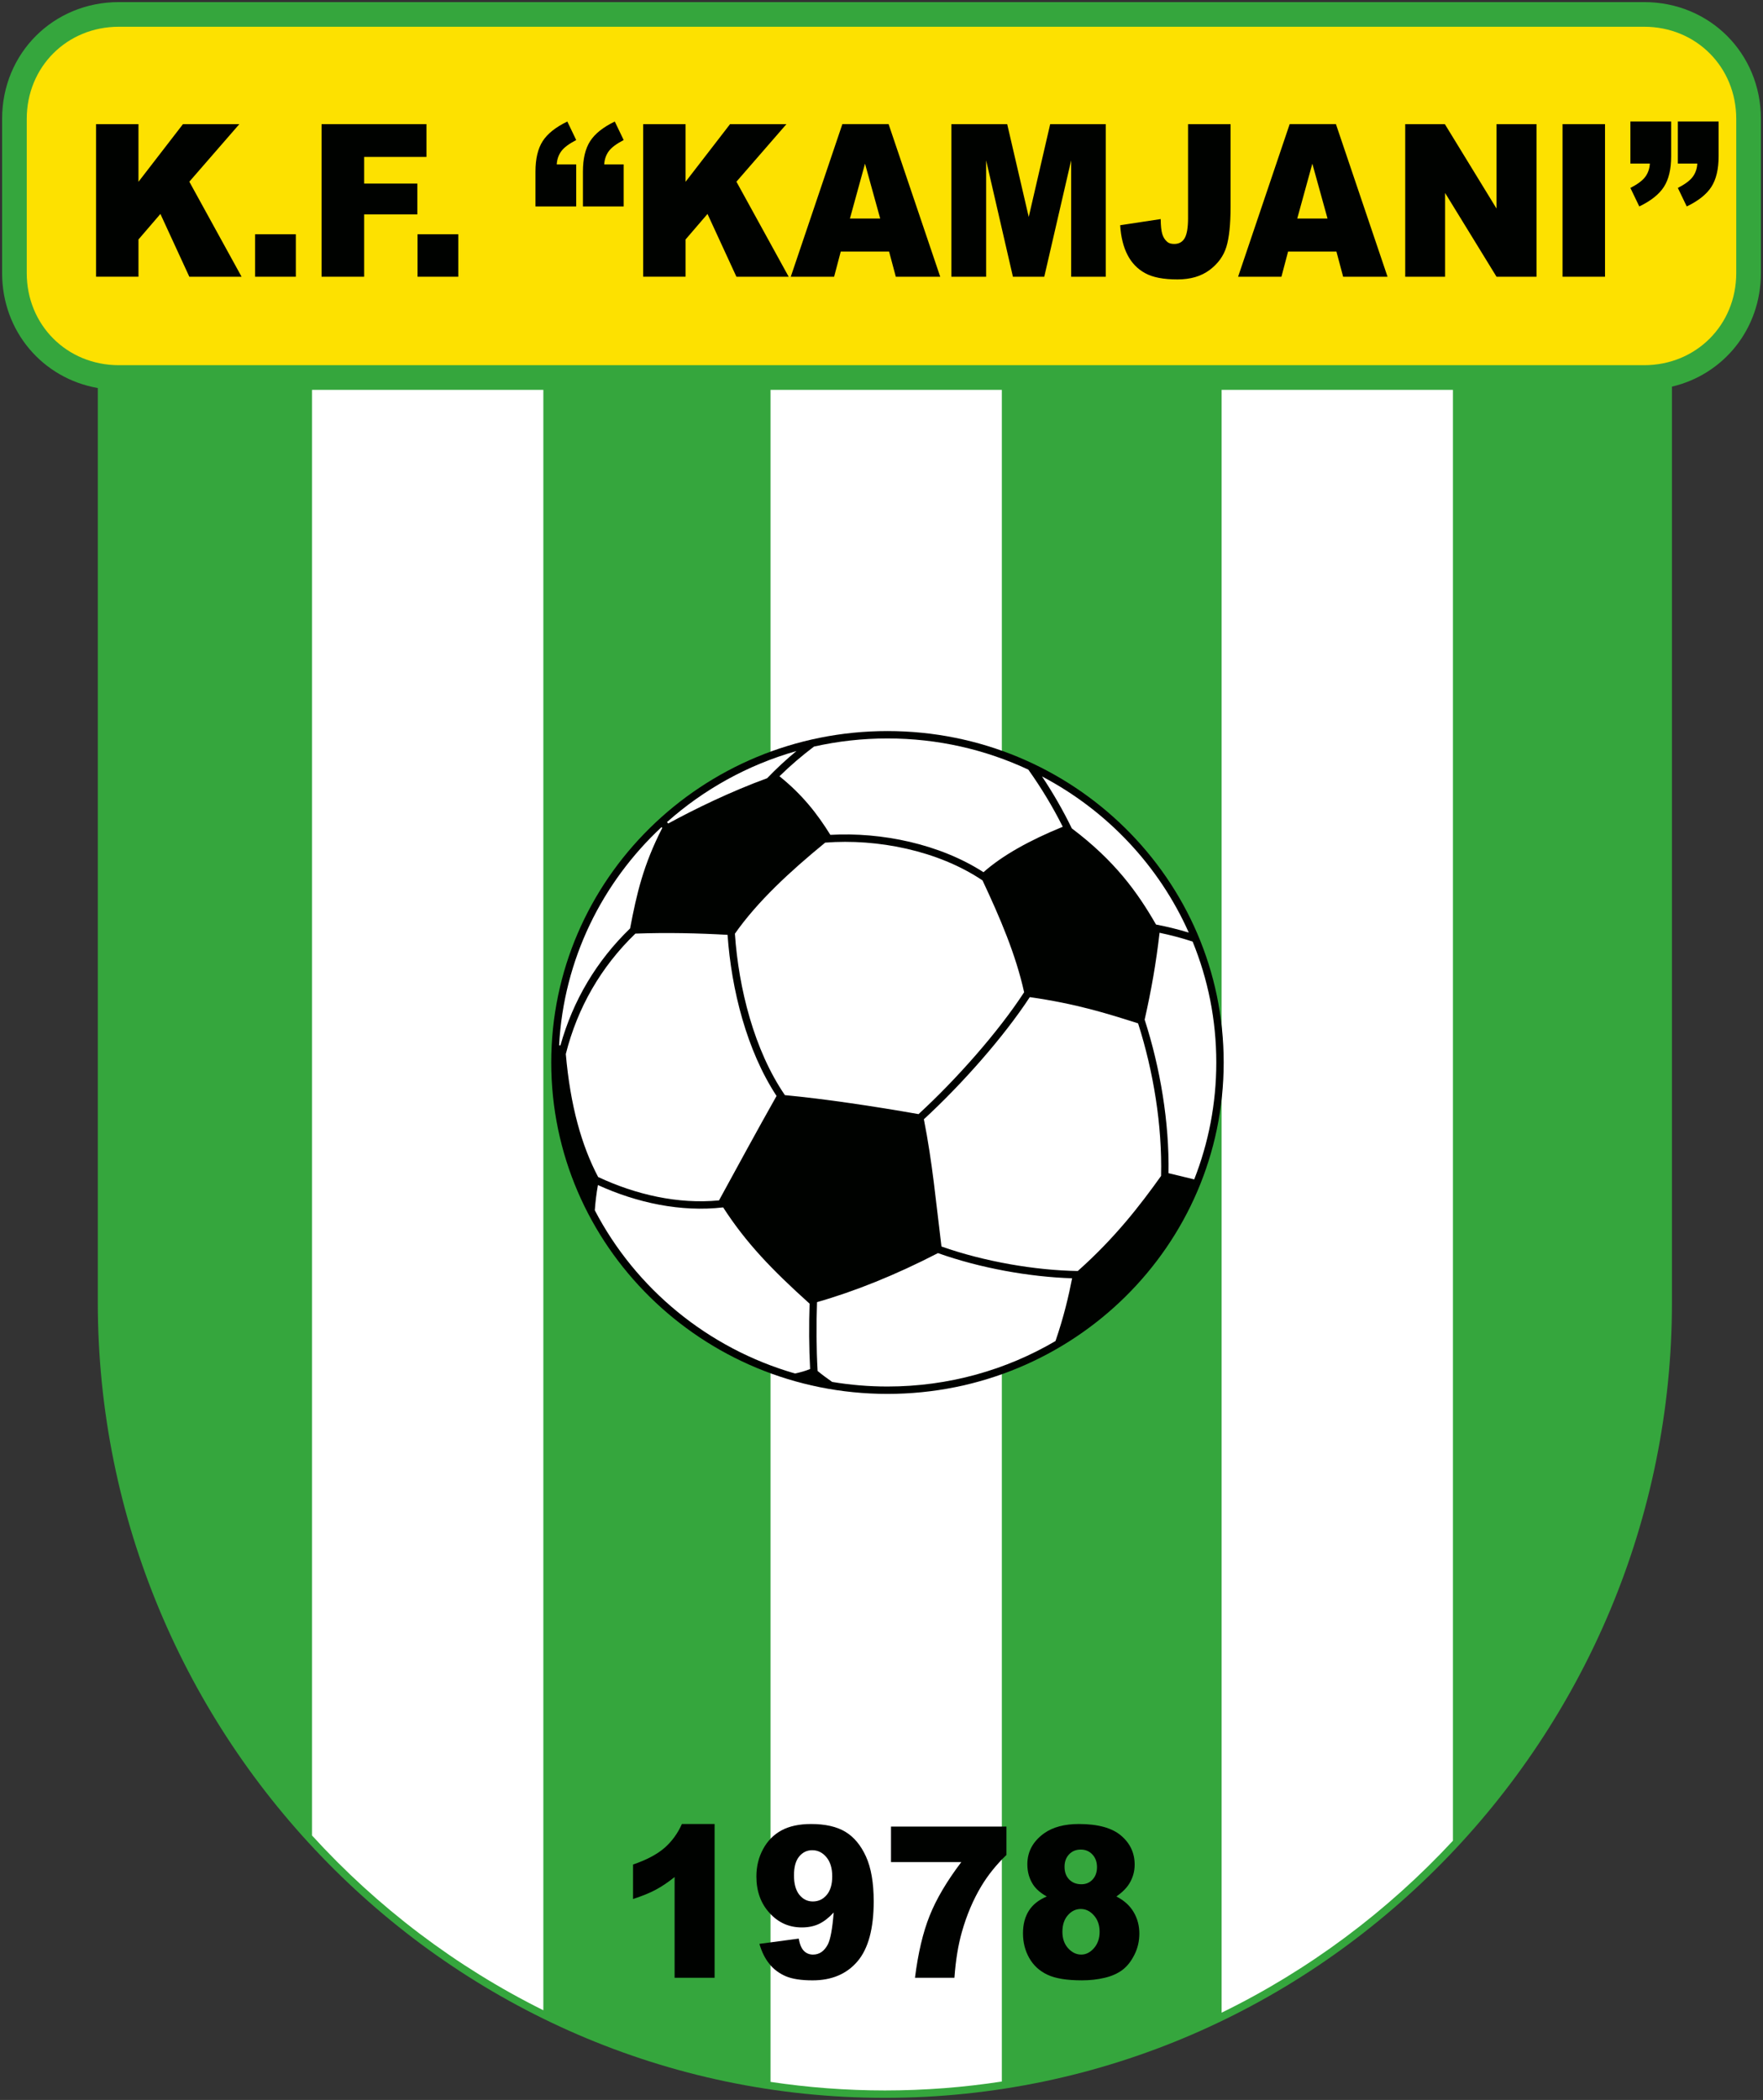
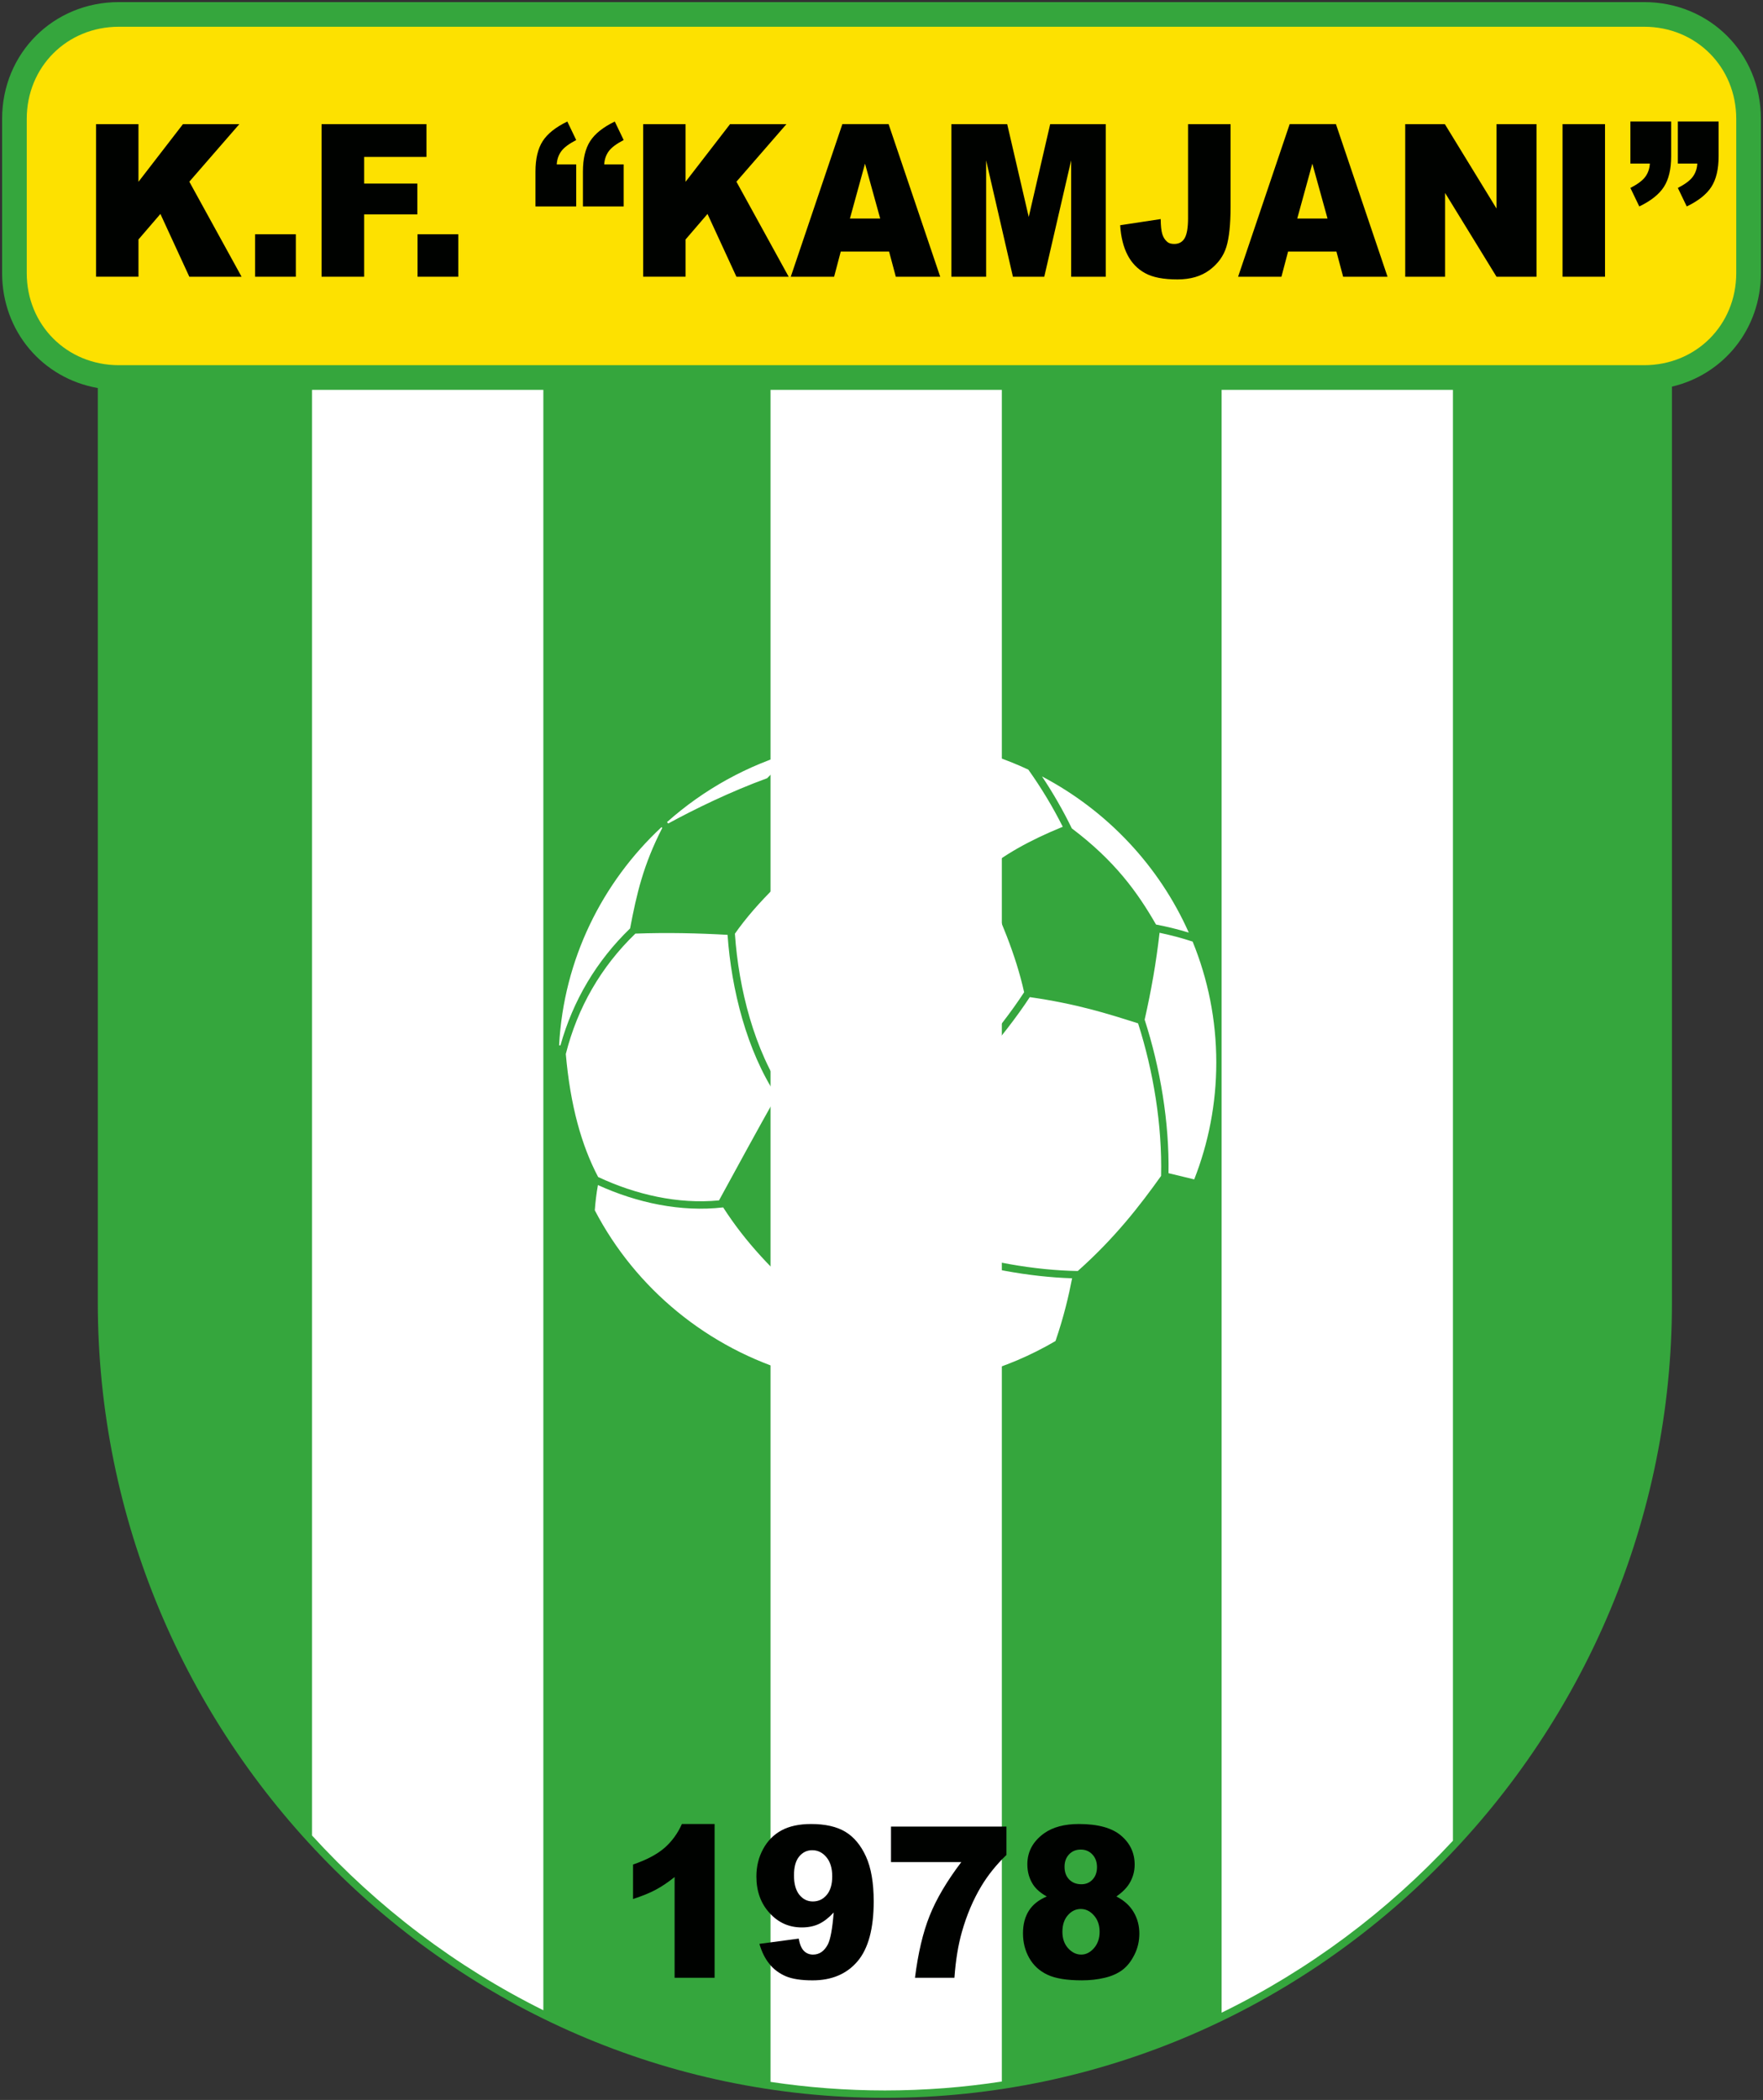
<svg xmlns="http://www.w3.org/2000/svg" version="1.1" id="_x23_Layer_1" x="0px" y="0px" width="210.368px" height="250.5px" viewBox="4.941 0 210.368 250.5" enable-background="new 4.941 0 210.368 250.5" xml:space="preserve">
  <rect x="4.941" y="0" width="210.368" height="250.5" fill="#333333" stroke="none" />
  <g id="Layer1000">
    <path id="path2" fill="#35A63D" d="M19.126,0.25h181.997c7.826,0,13.936,6.111,13.936,13.935v18.384   c0,6.675-4.448,12.103-10.614,13.553v109.237c0,51.807-41.883,94.891-93.917,94.891c-52.033,0-93.916-43.084-93.916-94.891V46.288   c-6.58-1.149-11.42-6.754-11.42-13.719V14.185C5.191,6.358,11.3,0.25,19.126,0.25z" />
    <path id="path4" fill="#FDE100" d="M19.126,3.191c-6.203,0-10.994,4.792-10.994,10.994v18.384c0,6.202,4.793,10.994,10.994,10.994   h181.997c6.2,0,10.994-4.793,10.994-10.994V14.185c0-6.202-4.792-10.994-10.994-10.994H19.126z" />
    <g id="Layer1001">
      <path id="path6" fill="#FFFFFF" d="M69.775,46.504v193.298c-10.439-5.183-19.792-12.286-27.602-20.847V46.504H69.775z" />
      <path id="path8" fill="#FFFFFF" d="M124.484,46.504v201.798c-4.556,0.7-9.215,1.064-13.956,1.064l0,0    c-4.633,0-9.188-0.352-13.645-1.021V46.504H124.484z" />
      <path id="path10" fill="#FFFFFF" d="M178.311,46.504v173.073c-7.838,8.439-17.187,15.429-27.602,20.513V46.504H178.311z" />
    </g>
    <g id="Layer1002">
      <path id="path13" fill="#000200" d="M16.403,14.808h5.061v6.878l5.309-6.878h6.727l-5.968,6.866l6.235,11.338h-6.235l-3.451-7.49    l-2.616,3.043v4.446h-5.061V14.808z" />
      <path id="path15" fill="#000200" d="M35.379,27.946h4.862v5.065h-4.862V27.946z" />
      <path id="path17" fill="#000200" d="M43.311,14.808h12.516v3.912h-7.433v3.179h6.346v3.675h-6.346v7.438h-5.083V14.808z" />
      <path id="path19" fill="#000200" d="M54.763,27.946h4.862v5.065h-4.862V27.946z" />
      <path id="path21" fill="#000200" d="M79.36,24.628h-4.862V20.47c0-1.534,0.29-2.742,0.862-3.632c0.572-0.89,1.552-1.67,2.94-2.34    l1.061,2.208c-0.866,0.45-1.457,0.89-1.781,1.335c-0.324,0.441-0.507,0.966-0.541,1.572h2.322V24.628z M73.697,24.628h-4.862    V20.47c0-1.534,0.29-2.742,0.861-3.632c0.573-0.89,1.552-1.67,2.941-2.34l1.06,2.208c-0.866,0.45-1.457,0.89-1.781,1.335    c-0.325,0.441-0.507,0.966-0.542,1.572h2.322V24.628z" />
      <path id="path23" fill="#000200" d="M81.685,14.808h5.061v6.878l5.309-6.878h6.727l-5.968,6.866l6.235,11.338h-6.235l-3.451-7.49    l-2.616,3.043v4.446h-5.061V14.808z" />
      <path id="path25" fill="#000200" d="M111.029,30.006h-5.765l-0.793,3.005h-5.171l6.155-18.204h5.518l6.159,18.204h-5.298    L111.029,30.006z M109.969,26.068l-1.811-6.544l-1.8,6.544H109.969z" />
      <path id="path27" fill="#000200" d="M118.465,14.808h6.658l2.57,11.075l2.56-11.075h6.635v18.204h-4.134V19.13l-3.207,13.881    h-3.74l-3.196-13.881v13.881h-4.146V14.808z" />
      <path id="path29" fill="#000200" d="M146.705,14.808h5.071v9.896c0,2.077-0.167,3.658-0.499,4.743s-0.995,2.004-1.999,2.759    c-1.002,0.75-2.283,1.127-3.847,1.127c-1.655,0-2.938-0.246-3.845-0.746c-0.911-0.496-1.613-1.22-2.105-2.178    c-0.495-0.954-0.788-2.136-0.876-3.543l4.835-0.733c0.008,0.801,0.073,1.399,0.191,1.789c0.117,0.39,0.32,0.704,0.603,0.941    c0.193,0.161,0.469,0.237,0.827,0.237c0.563,0,0.979-0.233,1.247-0.7c0.264-0.47,0.396-1.258,0.396-2.365V14.808z" />
      <path id="path31" fill="#000200" d="M164.407,30.006h-5.767l-0.793,3.005h-5.171l6.154-18.204h5.52l6.158,18.204h-5.297    L164.407,30.006z M163.346,26.068l-1.812-6.544l-1.8,6.544H163.346z" />
      <path id="path33" fill="#000200" d="M172.617,14.808h4.729l6.166,10.07v-10.07h4.771v18.204h-4.771l-6.136-9.994v9.994h-4.759    V14.808z" />
      <path id="path35" fill="#000200" d="M191.387,14.808h5.071v18.204h-5.071V14.808z" />
      <path id="path37" fill="#000200" d="M199.486,14.498h4.862v4.158c0,1.534-0.289,2.742-0.862,3.632    c-0.571,0.89-1.551,1.67-2.939,2.339l-1.061-2.208c0.866-0.449,1.457-0.89,1.781-1.335c0.324-0.441,0.508-0.967,0.542-1.573    h-2.323V14.498z M205.149,14.498h4.863v4.158c0,1.534-0.291,2.742-0.862,3.632c-0.572,0.89-1.552,1.67-2.94,2.339l-1.061-2.208    c0.866-0.449,1.457-0.89,1.781-1.335c0.324-0.441,0.508-0.967,0.542-1.573h-2.323V14.498z" />
    </g>
    <g id="Layer1003">
      <path id="path40" fill="#000200" d="M90.211,217.584v18.344h-4.774v-12.019c-0.771,0.621-1.519,1.125-2.243,1.511    c-0.72,0.387-1.625,0.757-2.717,1.109v-4.111c1.609-0.551,2.856-1.209,3.746-1.978c0.886-0.773,1.583-1.726,2.084-2.856H90.211z" />
      <path id="path42" fill="#000200" d="M95.556,231.88l4.691-0.626c0.127,0.696,0.333,1.188,0.629,1.475    c0.292,0.289,0.653,0.432,1.076,0.432c0.755,0,1.349-0.407,1.772-1.218c0.309-0.601,0.542-1.868,0.696-3.805    c-0.565,0.617-1.143,1.067-1.736,1.356c-0.597,0.286-1.286,0.428-2.065,0.428c-1.523,0-2.805-0.57-3.853-1.722    c-1.048-1.146-1.57-2.599-1.57-4.354c0-1.197,0.265-2.288,0.799-3.271c0.534-0.987,1.266-1.73,2.203-2.234    c0.934-0.504,2.108-0.757,3.521-0.757c1.701,0,3.065,0.312,4.094,0.929c1.024,0.618,1.847,1.604,2.46,2.952    c0.613,1.349,0.921,3.133,0.921,5.346c0,3.255-0.645,5.641-1.934,7.156c-1.29,1.512-3.077,2.268-5.368,2.268    c-1.349,0-2.417-0.163-3.196-0.495c-0.779-0.337-1.432-0.819-1.946-1.462C96.232,233.64,95.833,232.841,95.556,231.88z     M104.246,223.833c0-0.974-0.229-1.738-0.696-2.293c-0.463-0.555-1.024-0.831-1.689-0.831c-0.629,0-1.147,0.252-1.559,0.752    c-0.415,0.5-0.621,1.251-0.621,2.251c0,1.007,0.213,1.78,0.641,2.313c0.431,0.533,0.965,0.798,1.606,0.798    c0.664,0,1.218-0.256,1.657-0.776C104.024,225.529,104.246,224.795,104.246,223.833L104.246,223.833z" />
      <path id="path44" fill="#000200" d="M111.259,217.891h13.776v3.385c-1.198,1.146-2.198,2.39-3.002,3.726    c-0.974,1.625-1.74,3.435-2.306,5.426c-0.447,1.554-0.748,3.384-0.901,5.501h-4.707c0.371-2.943,0.952-5.413,1.752-7.407    c0.795-1.991,2.052-4.124,3.777-6.396h-8.39V217.891z" />
      <path id="path46" fill="#000200" d="M129.846,226.231c-0.744-0.416-1.281-0.886-1.622-1.403c-0.462-0.705-0.696-1.516-0.696-2.436    c0-1.507,0.669-2.742,2.006-3.703c1.04-0.735,2.42-1.105,4.138-1.105c2.271,0,3.947,0.459,5.035,1.379    c1.084,0.919,1.626,2.073,1.626,3.468c0,0.811-0.214,1.57-0.648,2.276c-0.325,0.524-0.835,1.033-1.531,1.524    c0.921,0.471,1.605,1.087,2.057,1.859c0.455,0.77,0.681,1.622,0.681,2.559c0,0.902-0.193,1.746-0.586,2.527    c-0.392,0.786-0.87,1.391-1.436,1.814c-0.57,0.429-1.278,0.744-2.12,0.941c-0.847,0.201-1.748,0.302-2.71,0.302    c-1.8,0-3.172-0.222-4.125-0.676c-0.949-0.45-1.669-1.117-2.164-1.995c-0.494-0.873-0.744-1.855-0.744-2.939    c0-1.059,0.233-1.953,0.697-2.688C128.166,227.201,128.88,226.635,129.846,226.231L129.846,226.231z M131.966,222.691    c0,0.621,0.182,1.125,0.55,1.507c0.368,0.378,0.854,0.572,1.468,0.572c0.537,0,0.984-0.19,1.333-0.567    c0.348-0.378,0.522-0.865,0.522-1.466c0-0.622-0.183-1.13-0.547-1.516c-0.363-0.391-0.826-0.588-1.393-0.588    c-0.569,0-1.036,0.192-1.396,0.575C132.144,221.587,131.966,222.082,131.966,222.691L131.966,222.691z M131.712,230.452    c0,0.797,0.226,1.448,0.681,1.952c0.459,0.504,0.978,0.756,1.566,0.756c0.562,0,1.068-0.256,1.52-0.769    c0.447-0.512,0.672-1.163,0.672-1.953c0-0.793-0.229-1.444-0.68-1.952c-0.451-0.513-0.974-0.765-1.571-0.765    c-0.584,0-1.099,0.244-1.534,0.74C131.93,228.952,131.712,229.615,131.712,230.452L131.712,230.452z" />
    </g>
    <g id="Layer1004">
-       <path id="path49" fill="#000200" d="M110.838,87.207c22.156,0,40.118,17.7,40.118,39.535s-17.962,39.535-40.119,39.535    c-22.157,0-40.119-17.7-40.119-39.535S88.681,87.207,110.838,87.207L110.838,87.207z" />
      <path id="path51" fill="#FFFFFF" d="M97.602,130.735c-2.345,4.156-4.686,8.465-6.866,12.459c-4.886,0.476-9.956-0.695-14.421-2.79    c-1.989-3.767-3.32-8.526-3.86-14.671c1.394-5.531,4.195-10.401,8.302-14.364c3.816-0.137,7.518-0.051,11,0.147    C92.21,118.021,94.035,125.304,97.602,130.735z M110.838,88.089c6.014,0,11.711,1.335,16.806,3.719    c1.536,2.152,2.923,4.452,4.11,6.816c-3.995,1.63-7.228,3.438-9.457,5.421c-5.24-3.371-12.152-4.8-18.275-4.456    c-1.537-2.47-3.294-4.755-6.072-6.989c1.288-1.265,2.67-2.446,4.119-3.541C104.889,88.425,107.823,88.089,110.838,88.089    L110.838,88.089z M129.276,92.619c7.761,4.08,13.966,10.651,17.515,18.631c-1.286-0.392-2.596-0.713-3.91-0.964    c-2.215-3.859-4.918-7.602-10.047-11.469C131.797,96.685,130.6,94.601,129.276,92.619L129.276,92.619z M147.249,112.32    c1.821,4.457,2.825,9.324,2.825,14.422c0,4.917-0.935,9.619-2.634,13.946l-3.066-0.74c0.101-6.074-0.987-12.558-2.849-18.316    c0.778-3.44,1.371-6.766,1.778-10.362C144.632,111.546,145.953,111.895,147.249,112.32L147.249,112.32z M130.887,159.97    c-5.867,3.445-12.725,5.426-20.049,5.426c-2.25,0-4.455-0.189-6.601-0.548c-0.639-0.447-1.227-0.884-1.735-1.305    c-0.152-2.675-0.167-5.492-0.07-8.213c4.457-1.271,9.349-3.222,14.431-5.849c5.027,1.794,10.958,2.847,16.007,3.004    C132.464,154.562,131.894,157.039,130.887,159.97L130.887,159.97z M99.805,163.843c-10.405-2.998-19.021-10.131-23.891-19.469    c0.074-1.009,0.194-2.011,0.375-3.01c4.649,2.119,9.896,3.249,14.941,2.665c2.729,4.228,5.811,7.431,10.314,11.483    c-0.086,2.583-0.071,5.246,0.063,7.793C101.11,163.52,100.495,163.696,99.805,163.843L99.805,163.843z M71.656,124.694    c0.543-10.238,5.132-19.421,12.221-26.029l0.087,0.099c-2.267,4.426-3.055,7.863-3.838,11.988    c-4.013,3.878-6.813,8.602-8.309,13.947L71.656,124.694z M84.529,98.069c4.368-3.892,9.63-6.829,15.445-8.477    c-1.228,1.016-2.398,2.097-3.494,3.241c-4.382,1.597-8.698,3.709-11.805,5.402L84.529,98.069z M122.179,105.023    c-5.308-3.564-12.546-4.997-18.775-4.507c-4.225,3.463-8.076,7.019-10.772,10.864c0.445,6.525,2.301,13.904,5.966,19.258    c4.781,0.451,10.63,1.328,15.947,2.263c4.498-4.129,9.52-9.8,12.599-14.536C126.152,113.874,124.285,109.512,122.179,105.023    L122.179,105.023z M143.485,140.275c0.145-6.014-0.911-12.468-2.744-18.2c-3.711-1.178-7.324-2.326-12.922-3.129    c-3.119,4.767-8.128,10.421-12.639,14.569c1.024,5.147,1.458,10.03,2.1,15.178c5.131,1.813,11.217,2.846,16.264,2.925    C137.961,147.694,140.982,143.788,143.485,140.275z" />
    </g>
  </g>
</svg>